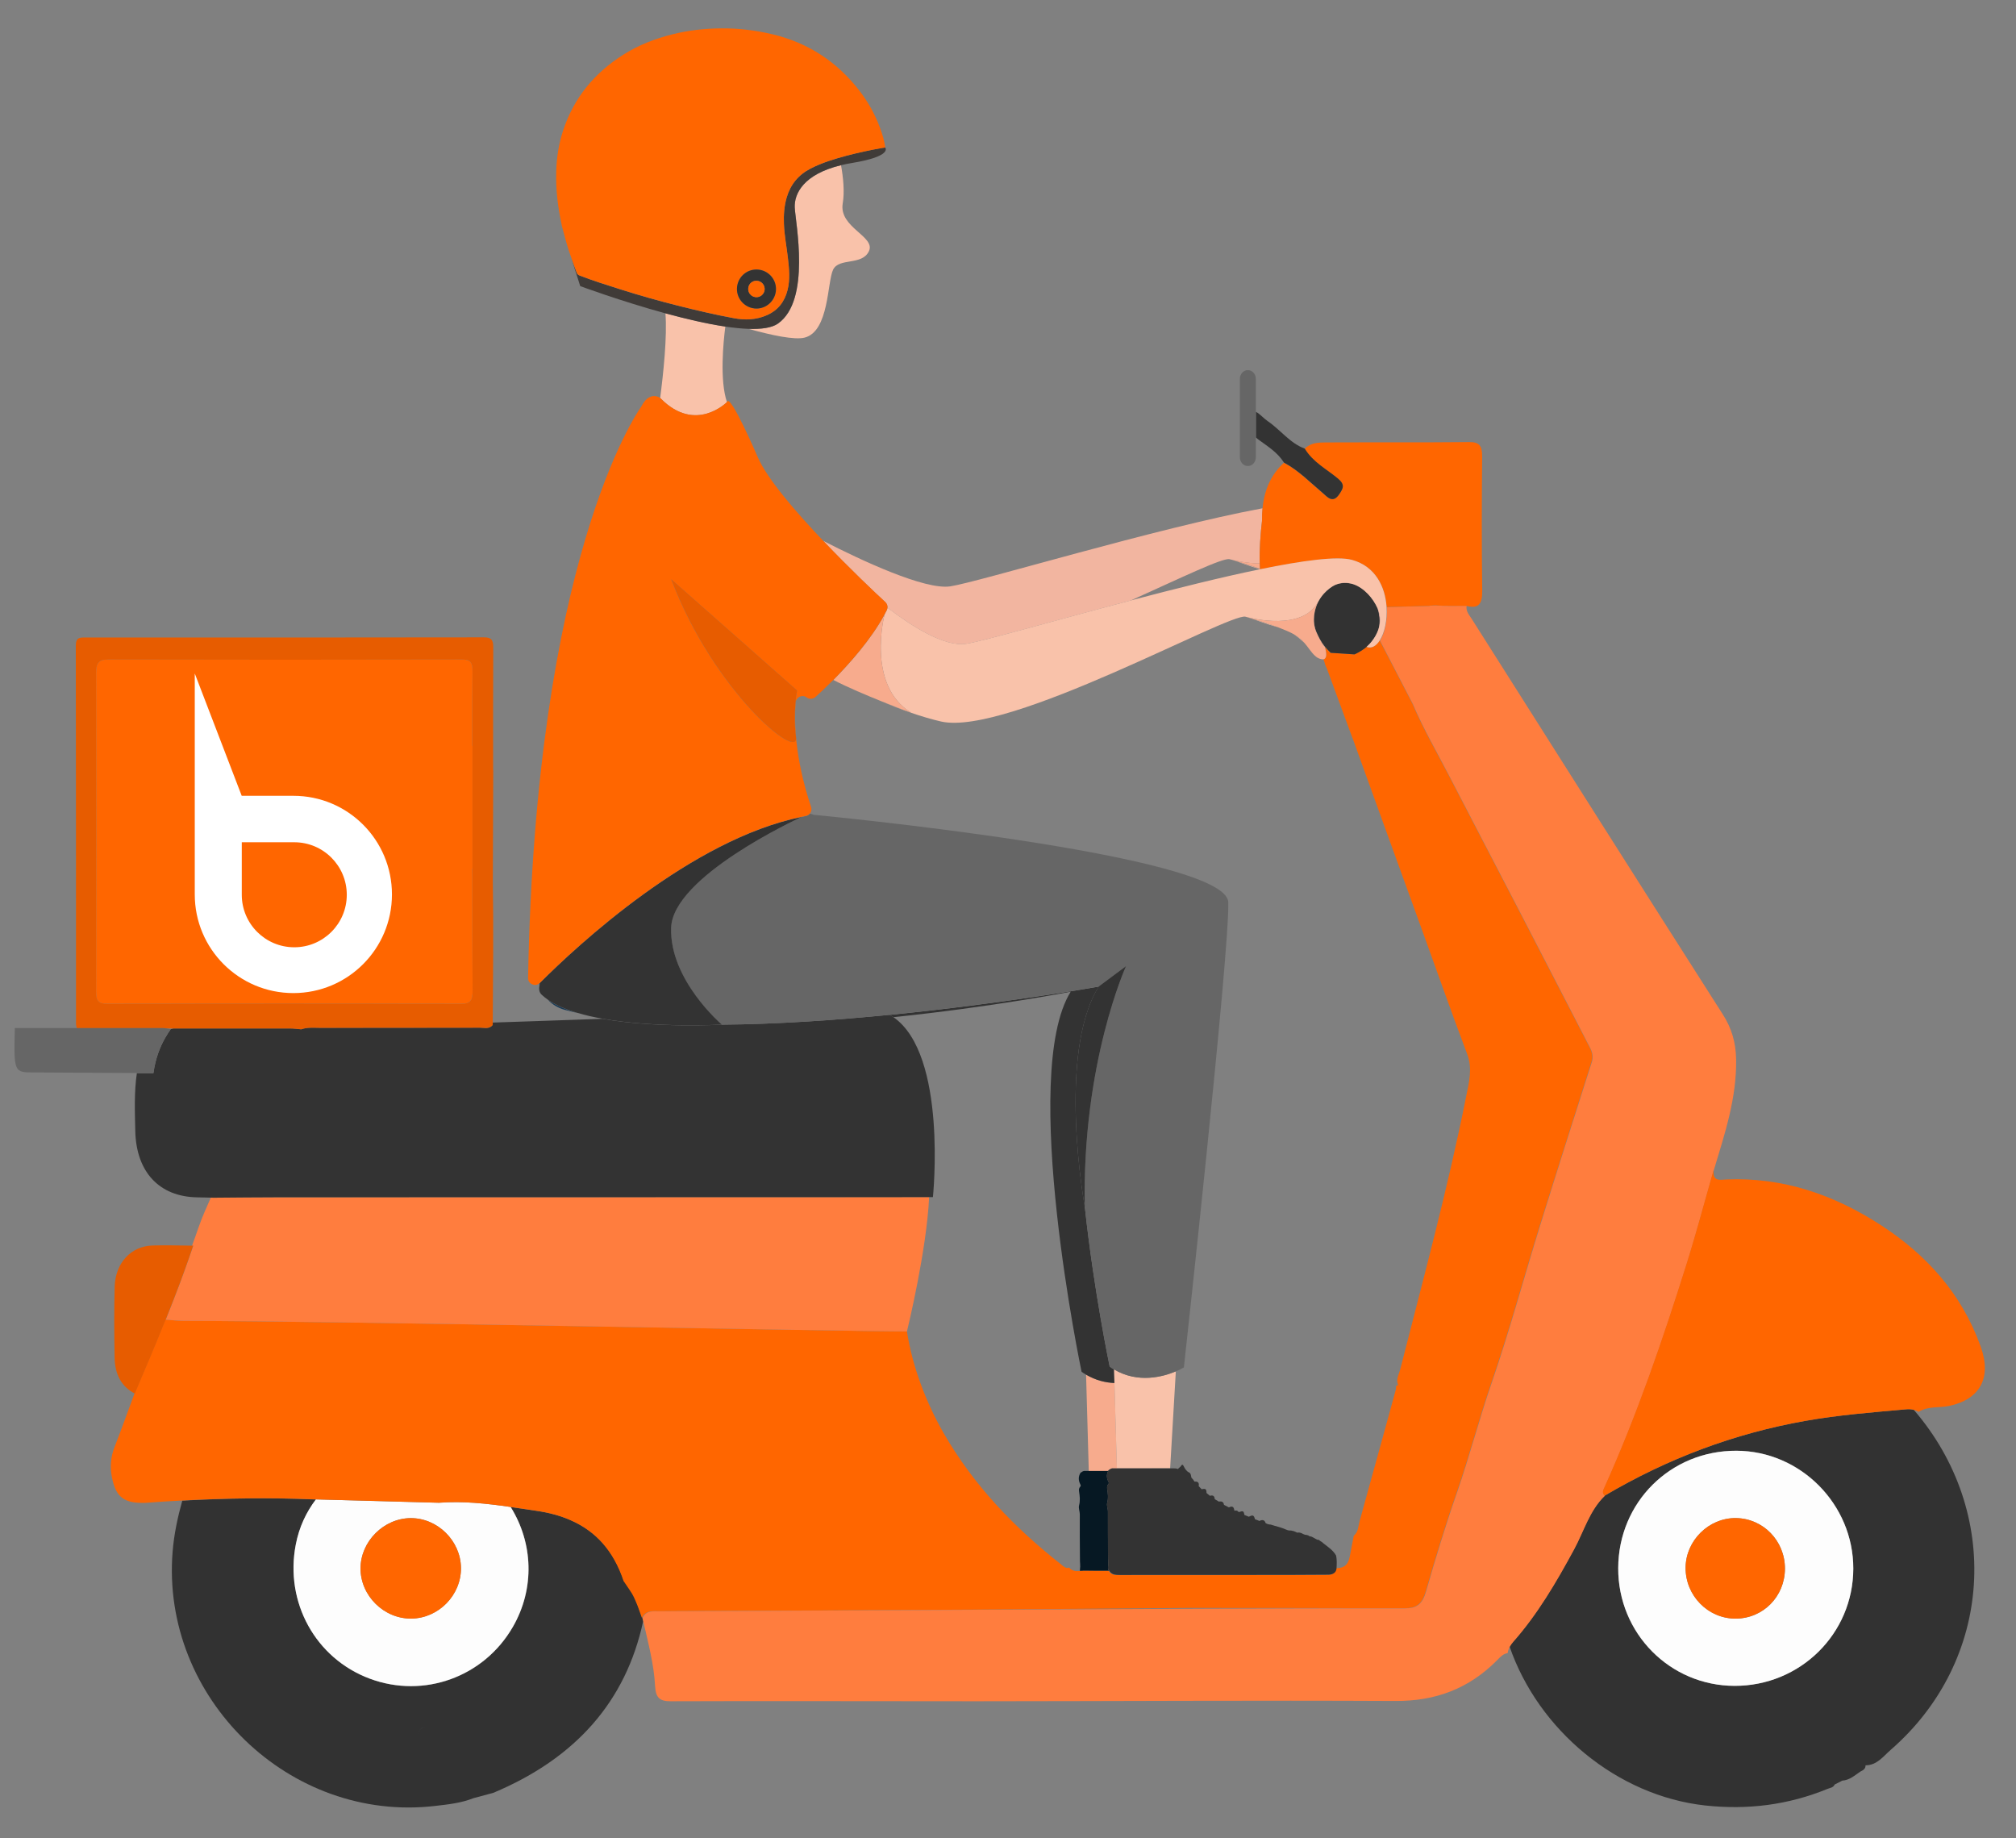
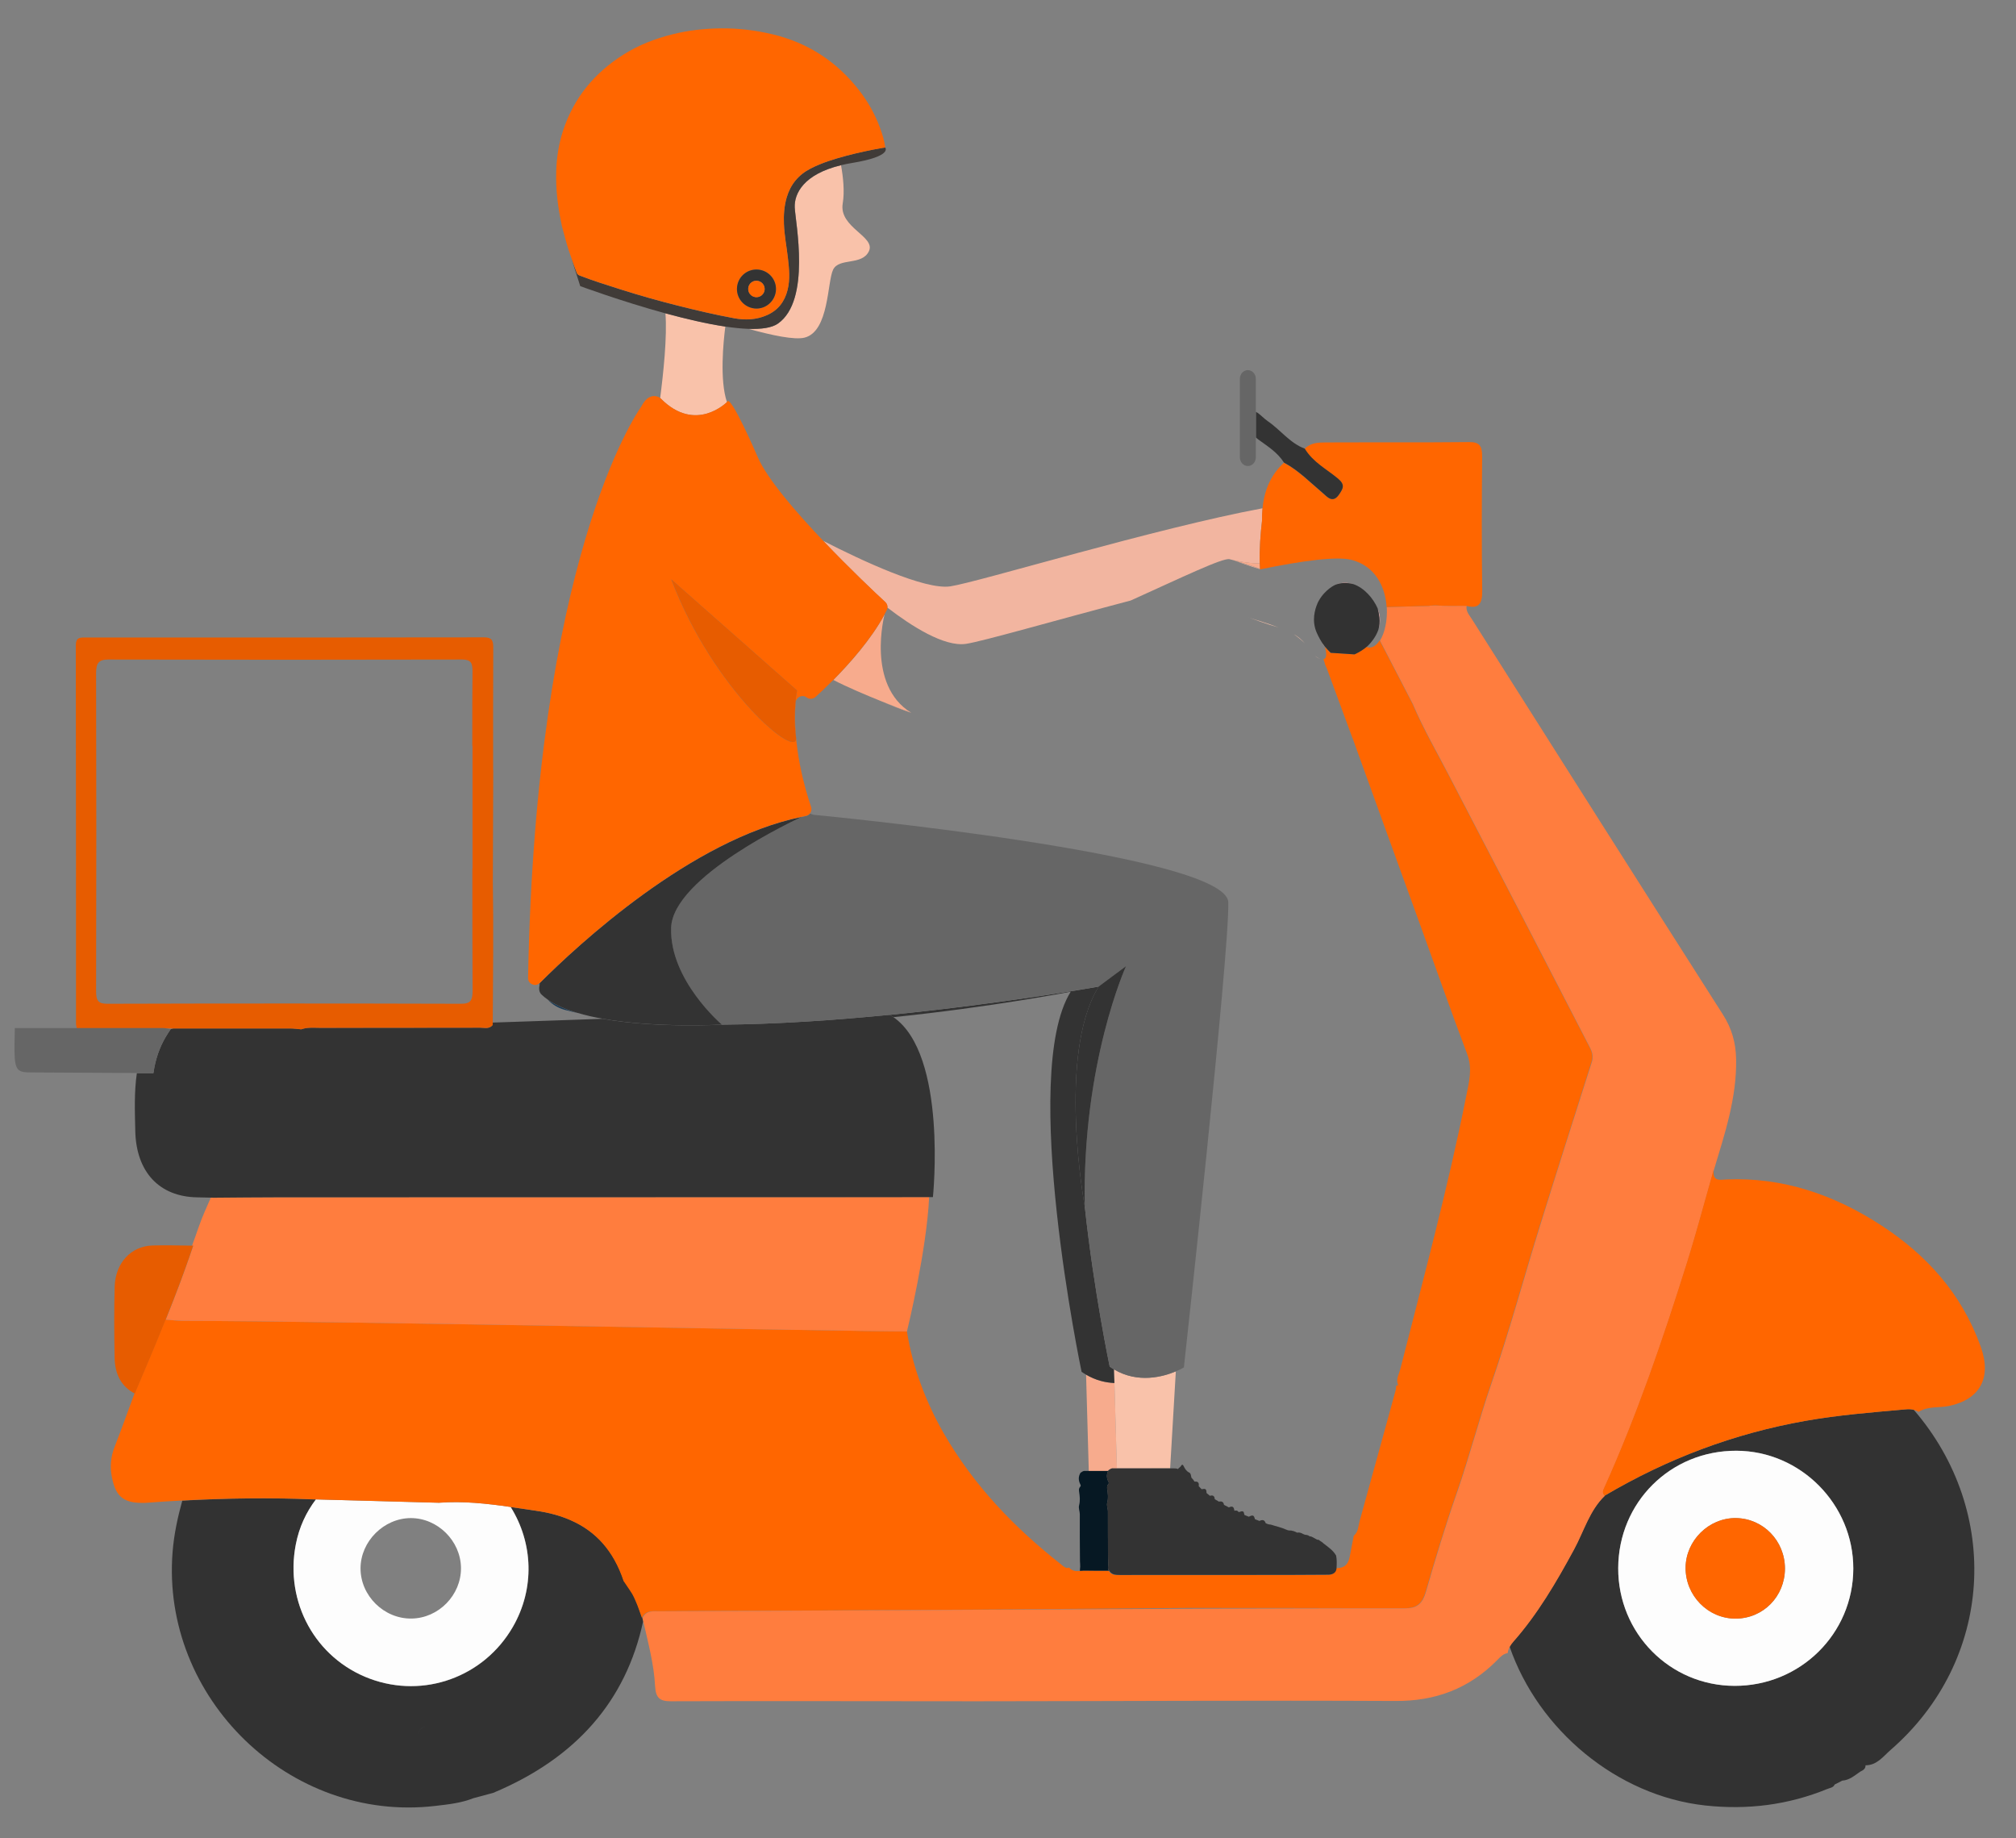
<svg xmlns="http://www.w3.org/2000/svg" version="1.1" id="Layer_1" x="0px" y="0px" viewBox="0 0 283 258" style="enable-background:new 0 0 283 258;" xml:space="preserve">
  <rect x="0" y="0" width="283" height="258" fill="#808080" stroke="none" />
  <style type="text/css">
	.st0{fill:none;}
	.st1{fill:#F2B5A0;}
	.st2{fill:#F7AB8D;}
	.st3{fill:#333333;}
	.st4{fill:#061823;}
	.st5{fill:#F9C2AA;}
	.st6{fill:#323232;}
	.st7{fill:#FDFDFD;}
	.st8{fill:#FF6600;}
	.st9{fill:#F7ADAD;}
	.st10{fill:#FF7D3E;}
	.st11{fill:#E75C00;}
	.st12{fill:#FF9E9C;}
	.st13{fill:#666666;}
	.st14{fill:#890A00;}
	.st15{fill:#403B38;}
	.st16{fill:#193A55;}
	.st17{fill:#11293A;}
	.st18{fill:#FFFFFF;}
</style>
  <g>
    <g>
      <g>
        <g>
          <g>
            <path class="st0" d="M23.95,144.47c-0.22-0.03-0.44-0.09-0.65-0.12c0.35,0,0.71,0,1.06,0       C24.22,144.38,24.09,144.42,23.95,144.47z" />
            <path class="st0" d="M174.9,86.58c-0.04-0.01-0.06-0.02-0.06-0.02c0.05,0.01,0.1,0.03,0.15,0.04       C174.95,86.59,174.92,86.59,174.9,86.58z" />
            <path class="st0" d="M172.61,78.49c0,0,0.03,0.01,0.06,0.02c0.06,0.02,0.16,0.05,0.3,0.09c0.95,0.29,2.41,0.86,3.89,1.3       c0,0.01,0,0.02,0,0.03c-5.5,1.13-11.97,2.75-18.15,4.38C165.88,81.05,171.68,78.25,172.61,78.49z" />
            <path class="st0" d="M187.51,218.37c-0.42-0.75-1.14-1.21-1.8-1.73c0,0,0.01,0,0.01,0c-0.09-0.08-0.18-0.16-0.28-0.23l0,0.02       c-0.11-0.07-0.21-0.15-0.32-0.22c0.04-0.03,0.02-0.08-0.02-0.03c0,0-0.03-0.01-0.04-0.01c-0.06-0.01-0.13-0.02-0.19-0.03       c-0.02,0-0.04-0.02-0.06-0.03c0.01,0.01,0.03,0.02,0.04,0.03c-0.18-0.1-0.36-0.2-0.55-0.3c-0.01-0.01-0.02-0.01-0.02-0.02       c0,0-0.02-0.02-0.02-0.02l0.02,0.02c-0.09-0.04-0.18-0.09-0.28-0.13c0.01,0,0.01,0,0.02,0l-0.01-0.03l-0.02,0.03       c0,0,0.01,0,0.01,0c-0.14,0.01-0.26-0.04-0.37-0.11l0.03-0.01c0,0-0.04-0.02-0.03-0.02c-0.09-0.03-0.18-0.05-0.27-0.08       c0,0,0.01,0,0.01,0c0,0-0.01-0.03-0.01-0.03l-0.02,0.02c0,0,0.01,0,0.01,0c-0.18,0-0.33-0.05-0.49-0.13       c-0.21-0.13-0.45-0.21-0.7-0.21c-0.04,0-0.07,0.01-0.08,0.04c-0.14-0.06-0.27-0.12-0.41-0.18c-0.03-0.03-0.08-0.05-0.12-0.05       c-0.13-0.03-0.26-0.06-0.39-0.09c-0.23,0.03-0.45-0.03-0.66-0.12c-0.7-0.32-1.46-0.46-2.18-0.71c-0.25,0-0.49-0.08-0.71-0.2       c-0.15-0.47-0.46-0.52-0.87-0.31c-0.21-0.08-0.42-0.16-0.63-0.24c-0.15-0.58-0.29-0.64-0.86-0.35       c-0.21-0.08-0.41-0.16-0.62-0.25c-0.1-0.56-0.18-0.6-0.73-0.42c-0.03,0.01-0.06,0.02-0.09,0.03c0-0.01,0-0.02-0.01-0.03       c-0.08-0.19-0.35-0.25-0.57-0.17c-0.01-0.03-0.02-0.07-0.03-0.11c-0.07-0.5-0.34-0.57-0.75-0.36       c-0.23-0.12-0.46-0.24-0.69-0.36c-0.06-0.41-0.31-0.54-0.71-0.45c-0.2-0.12-0.39-0.24-0.59-0.35       c-0.02-0.45-0.24-0.61-0.68-0.47c-0.16-0.13-0.31-0.26-0.47-0.39c0-0.56-0.12-0.64-0.69-0.53c-0.14-0.15-0.27-0.3-0.41-0.44       c0.09-0.47-0.1-0.67-0.59-0.63c-0.06-0.1-0.13-0.19-0.19-0.29l-0.02-0.02c0,0,0.01,0.02,0.01,0.02       c-0.08-0.09-0.16-0.18-0.24-0.28c-0.05-0.26-0.07-0.58-0.3-0.7c-0.41-0.2-0.59-0.54-0.78-0.9c-0.19-0.37-0.3-0.15-0.42,0.04       c-0.13,0.12-0.26,0.24-0.4,0.36c0,0,0,0,0,0c-0.15-0.08-0.34-0.09-0.52-0.09c-0.18,0-0.36,0-0.54,0l0.8-13.62       c0.71-0.3,1.13-0.56,1.13-0.56s6.45-58.5,6.23-65.29c-0.22-6.79-58.17-12.27-58.17-12.27c-0.18-0.06-0.36-0.11-0.55-0.17       c0.19-0.25,0.27-0.58,0.16-0.91c-0.83-2.43-2.66-8.64-2.17-14.67c0.06-0.76,0.94-1.15,1.54-0.7c0.37,0.28,0.88,0.25,1.23-0.05       c0.56-0.5,1.47-1.35,2.53-2.42c1.98,1.03,4.65,2.15,6.86,3.04c1.32,0.56,2.67,1.08,4.01,1.55c0.04,0.02,0.07,0.03,0.07,0.03       c0,0,0,0-0.01,0c1.42,0.49,2.83,0.91,4.18,1.22c9.37,2.14,40.47-15.28,42.73-14.71c0,0,0.03,0.01,0.06,0.02       c0.06,0.02,0.16,0.05,0.3,0.09c1.03,0.32,2.67,0.97,4.28,1.4c0.81,0.31,1.57,0.63,2.13,0.94c0.68,0.48,1.18,0.91,1.56,1.29       c0.56,0.65,0.93,1.3,1.44,1.75c0.19,0.19,0.4,0.33,0.72,0.43c0.2,0.07,0.35,0.08,0.48,0.06l0.16,0.44       c0.05,0.3,0.18,0.6,0.33,0.88l3.59,9.75l0.01,0c3.2,8.88,6.42,17.75,9.64,26.62c2.14,5.9,4.22,11.84,6.44,17.7       c0.78,2.07,0.26,3.97-0.12,5.91c-2.58,12.95-6.02,25.66-9.28,38.42c-0.18,0.7-0.63,1.4-0.26,2.19       c-0.39-0.06-0.31,0.28-0.33,0.54c-0.42,1.54-0.84,3.07-1.26,4.61c-1.28,4.64-2.56,9.28-3.84,13.92       c-0.2,0.71-0.18,1.54-0.82,2.04c-0.19,0.98-0.38,1.96-0.57,2.95c-0.22,1.15-0.8,1.61-1.91,1.61       C187.61,219.53,187.64,218.95,187.51,218.37z" />
            <path class="st0" d="M172.61,78.49c0.05,0.01,0.1,0.03,0.15,0.04c-0.03-0.01-0.06-0.02-0.08-0.02       C172.64,78.49,172.61,78.49,172.61,78.49z" />
            <path class="st0" d="M137.88,225.94l28.91-0.23c9.41,0,18.81,0.01,28.22,0.04C182.94,225.73,159.39,225.83,137.88,225.94z" />
            <path class="st0" d="M151.83,192.53c0.21,0.15,0.42,0.28,0.63,0.4l0.38,13.53c-0.22,0-0.44,0-0.67,0       c-0.06,0-0.13,0.03-0.19,0.05c-0.12,0.08-0.25,0.16-0.38,0.24c0,0,0.04-0.01,0.04-0.01c-0.31,0.51-0.29,1.04-0.04,1.56       c0.07,0.14,0.14,0.24,0.01,0.37c-0.19,0.2-0.19,0.46-0.16,0.7c0.1,0.64,0.18,1.27,0,1.92c-0.11,0.41,0.11,0.83,0.1,1.26       c-0.01,2.06,0.01,4.13,0.02,6.19c-0.02,0.52,0.09,1.04,0,1.57c-0.01,0.07-0.01,0.13,0,0.2c-0.54,0.03-1.08,0.03-1.51-0.49       c-0.49,0.19-0.81-0.19-1.14-0.45c-6.48-5.1-12.22-11.02-16.5-18.46c-2.43-4.23-4.37-9.29-5.13-14.25       c0.11-0.46,2.76-11.36,3.11-18.84c0.18,0,0.36,0,0.53,0v0c0,0,2.08-20.03-5.56-25.27c13.8-1.43,24.89-3.57,24.89-3.57       C143.06,150.79,151.83,192.53,151.83,192.53z" />
            <path class="st0" d="M59.74,242.37c-0.69,0.1-1.04,0.54-1.05,1.32c0,0,0,0,0,0C58.7,242.91,59.06,242.47,59.74,242.37z" />
            <path class="st1" d="M176.84,79.09c-1.9-0.02-3.59-0.43-4.08-0.56c-0.05-0.01-0.1-0.03-0.15-0.04       c-0.93-0.24-6.73,2.57-13.89,5.8c-10.79,2.84-20.72,5.72-23.11,6.08c-3.07,0.46-7.7-2.52-11.03-5.08       c0.02-0.28-0.09-0.56-0.3-0.76c-1.33-1.23-5.01-4.71-8.73-8.62c5.35,2.74,14.27,6.93,17.85,6.39       c3.98-0.6,28.86-8.18,43.84-10.96c-0.05,0.55-0.08,1.12-0.07,1.7C176.94,74.91,176.78,77.11,176.84,79.09z" />
            <path class="st1" d="M176.87,79.85c0,0.01,0,0.02,0,0.04c-1.48-0.43-2.94-1-3.89-1.3C173.69,78.8,175.32,79.28,176.87,79.85z" />
            <path class="st2" d="M172.68,78.5c0.02,0.01,0.05,0.01,0.08,0.02c0.49,0.13,2.18,0.54,4.08,0.56c0.01,0.26,0.02,0.51,0.04,0.76       c-1.55-0.57-3.18-1.05-3.89-1.26C172.84,78.55,172.74,78.52,172.68,78.5z" />
            <path class="st2" d="M172.61,78.49c0,0,0.02,0.01,0.06,0.02C172.64,78.49,172.61,78.49,172.61,78.49z" />
            <path class="st2" d="M156.12,206.11c-0.06,0-0.13,0.03-0.19,0.05c-0.12,0.08-0.25,0.16-0.38,0.24c0,0,0.04-0.01,0.04-0.01       c-0.02,0.03-0.03,0.06-0.05,0.09c-0.9,0-1.8,0-2.7,0l-0.38-13.53c1.35,0.8,2.71,1.12,3.99,1.17l0.34,12       C156.56,206.11,156.34,206.11,156.12,206.11z" />
            <path class="st3" d="M152.29,169.43C152.29,169.43,152.29,169.43,152.29,169.43c1.29,11.91,3.49,22.39,3.49,22.39       c0.21,0.15,0.41,0.28,0.62,0.4l0.05,1.9c-1.27-0.05-2.64-0.38-3.99-1.17c-0.21-0.12-0.42-0.26-0.63-0.4       c0,0-8.76-41.74-1.53-53.35c0,0-11.09,2.15-24.89,3.57c-0.16-0.11-0.33-0.22-0.51-0.32c16.06-1.59,29.34-3.97,29.34-3.97       C148.32,147.99,152.29,169.43,152.29,169.43z" />
            <path class="st4" d="M151.6,218.74c-0.01-2.06-0.04-4.13-0.02-6.19c0-0.43-0.21-0.84-0.1-1.26c0.17-0.65,0.1-1.28,0-1.92       c-0.04-0.24-0.04-0.5,0.16-0.7c0.13-0.13,0.05-0.24-0.01-0.37c-0.25-0.52-0.27-1.04,0.04-1.56c0,0-0.04,0.01-0.04,0.01       c0.13-0.08,0.25-0.16,0.38-0.24c0.06-0.01,0.13-0.05,0.19-0.05c0.22,0,0.44,0,0.67,0c0.9,0,1.8,0,2.7,0       c-0.26,0.48-0.23,0.98,0.01,1.47c0.07,0.14,0.14,0.24,0.01,0.37c-0.19,0.2-0.19,0.46-0.16,0.7c0.1,0.64,0.18,1.27,0,1.92       c-0.11,0.41,0.11,0.83,0.1,1.26c-0.01,2.06,0.01,4.13,0.02,6.19c-0.02,0.52,0.09,1.04,0,1.57c-0.03,0.19,0.01,0.38,0.11,0.54       c-1.19,0-2.38-0.01-3.57-0.01c-0.16,0-0.32,0.01-0.49,0.02c-0.01-0.07-0.01-0.13,0-0.2       C151.69,219.78,151.58,219.26,151.6,218.74z" />
            <path class="st5" d="M156.78,206.11l-0.34-12l-0.05-1.9c3.39,2.01,6.92,1.01,8.67,0.27l-0.8,13.62       C161.77,206.11,159.28,206.11,156.78,206.11z" />
            <path class="st6" d="M212.4,230.42c-0.19,0.22-0.36,0.45-0.49,0.69c4.03,11.7,15.08,20.96,27.48,22.31       c5.95,0.64,11.63-0.07,17.15-2.33c0.36-0.15,0.82-0.17,1-0.61c0.36-0.18,0.72-0.37,1.08-0.55c1.02-0.07,1.74-0.73,2.53-1.27       c0.38-0.18,0.74-0.38,0.73-0.88c1.6,0,2.48-1.25,3.5-2.14c14.5-12.59,15.62-33.44,3.27-47.76c-0.37-0.09-0.75-0.1-1.15-0.06       c-4.71,0.42-9.43,0.79-14.1,1.62c-9.92,1.76-19.29,5.27-28.13,10.49c-2.14,2.04-2.95,5.02-4.34,7.57       C218.43,222.09,215.81,226.57,212.4,230.42z M227.16,220.1c0.03-9.24,7.36-16.51,16.6-16.48c9,0.03,16.42,7.52,16.4,16.55       c-0.02,9.14-7.45,16.47-16.67,16.45C234.4,236.61,227.12,229.24,227.16,220.1z" />
            <path class="st6" d="M25.59,210.63c-0.65,2.34-1.16,4.71-1.36,7.18c-1.65,20.53,16.44,38.07,36.87,35.67       c1.82-0.21,3.64-0.4,5.37-1.09c0.92-0.25,1.84-0.5,2.76-0.74c11.64-4.87,18.64-12.9,21.05-24.07       c-0.04-0.16-0.07-0.32-0.11-0.48c-0.29-0.78-0.53-1.58-0.87-2.33c-0.46-1.02-0.38-2.44-1.7-2.83c-1.44-4.33-3.97-6.98-7.3-8.48       c-1.51-0.69-3.19-1.14-5.01-1.4c-1.13-0.17-2.27-0.34-3.4-0.5c-0.06-0.01-0.13-0.02-0.19-0.03c3.16,5.05,3.41,11.45,0.3,16.83       c-4.07,7.04-12.49,10.09-20.07,7.27c-7.63-2.84-11.97-10.73-10.4-18.83c0.48-2.45,1.46-4.53,2.82-6.33       c-0.13,0-0.27-0.01-0.4-0.01C37.81,210.2,31.7,210.3,25.59,210.63z M58.69,243.69c0.01-0.79,0.37-1.23,1.05-1.32       C59.06,242.47,58.7,242.91,58.69,243.69C58.69,243.69,58.69,243.69,58.69,243.69z" />
            <path class="st7" d="M71.68,211.52c-3.33-0.48-6.67-0.85-10.05-0.59c-5.76-0.16-11.53-0.31-17.29-0.47       c-1.36,1.8-2.35,3.88-2.82,6.33c-1.57,8.09,2.76,15.99,10.4,18.83c7.58,2.82,16.01-0.23,20.07-7.27       C75.09,222.97,74.84,216.58,71.68,211.52z M64.71,220.07c0.04,3.8-3.12,7.05-6.92,7.11c-3.88,0.07-7.2-3.21-7.18-7.07       c0.02-3.77,3.27-7.01,7.04-7.03C61.43,213.07,64.67,216.27,64.71,220.07z" />
            <path class="st7" d="M227.16,220.1c-0.03,9.14,7.25,16.51,16.33,16.53c9.22,0.02,16.65-7.31,16.67-16.45       c0.02-9.03-7.4-16.52-16.4-16.55C234.51,203.59,227.19,210.86,227.16,220.1z M236.62,220.02c0.03-3.8,3.28-6.99,7.07-6.94       c3.83,0.05,6.88,3.19,6.88,7.09c-0.01,3.91-3.05,7-6.91,7.02C239.77,227.2,236.58,223.95,236.62,220.02z" />
-             <path class="st8" d="M57.79,227.19c-3.88,0.07-7.2-3.21-7.18-7.07c0.02-3.77,3.27-7.01,7.04-7.03       c3.78-0.02,7.02,3.18,7.06,6.99C64.75,223.88,61.59,227.12,57.79,227.19z" />
            <path class="st8" d="M243.68,213.08c3.83,0.05,6.88,3.19,6.88,7.09c-0.01,3.91-3.05,7-6.91,7.02       c-3.88,0.02-7.07-3.23-7.03-7.17C236.65,216.22,239.9,213.03,243.68,213.08z" />
            <path class="st8" d="M23.66,185.26c0.75,0.07,1.5,0.14,2.25,0.14c20.35,0.01,92.75,1.47,101.4,1.48c0,0,0-0.01,0-0.02       c0.77,4.96,2.7,10.02,5.13,14.25c4.28,7.45,10.02,13.36,16.5,18.46c0.32,0.26,0.65,0.64,1.14,0.45       c0.43,0.52,0.97,0.52,1.51,0.49c0.16-0.01,0.33-0.02,0.49-0.02c1.19,0,2.38,0,3.57,0.01c0.14,0.25,0.39,0.45,0.69,0.52       c0.24,0.06,0.5,0.07,0.75,0.07c7.88,0,15.75,0,23.63-0.01c1.9,0,3.8-0.01,5.7-0.03c0.67,0,1.1-0.32,1.14-0.89       c0-0.02,0-0.03,0-0.05c1.11,0,1.69-0.46,1.91-1.61c0.19-0.98,0.38-1.96,0.57-2.95c0.65-0.5,0.62-1.33,0.82-2.04       c1.29-4.64,2.56-9.28,3.84-13.92c0.42-1.54,0.84-3.07,1.26-4.61c0.02-0.26-0.06-0.6,0.33-0.54c-0.38-0.79,0.08-1.49,0.26-2.19       c3.25-12.76,6.7-25.46,9.28-38.42c0.39-1.94,0.91-3.84,0.12-5.91c-2.22-5.87-4.3-11.8-6.44-17.7       c-3.22-8.87-6.44-17.74-9.64-26.62l-0.01,0l-3.59-9.75c-0.14-0.29-0.28-0.59-0.33-0.88l-0.16-0.44c0.74-0.14,0.2-1.73,0.2-1.73       c-0.02-0.03-0.04-0.06-0.07-0.09c0.25,0.31,0.54,0.62,0.85,0.92c1.12,0.07,2.24,0.15,3.35,0.22c0.69-0.31,1.3-0.7,1.8-1.14       c-0.06,0.06-0.1,0.09-0.1,0.09c0.7,0.28,1.36-0.12,1.86-0.91l4.6,8.88c1.48,3.48,3.37,6.75,5.11,10.09       c3.33,6.43,6.69,12.85,10.02,19.29c3.27,6.31,6.52,12.62,9.78,18.93c0.33,0.63,0.45,1.28,0.22,2       c-2.42,7.63-4.86,15.25-7.24,22.89c-2.29,7.37-4.3,14.85-6.81,22.12c-1.77,5.12-3.12,10.38-4.9,15.49       c-1.58,4.54-2.98,9.15-4.31,13.78c-0.51,1.78-1.29,2.37-3.01,2.37c-0.67,0-1.4,0-2.17,0c-9.41-0.03-18.81-0.04-28.22-0.04       l-28.91,0.23c-22.38,0.11-42.55,0.23-45.28,0.23c-0.91,0-1.87-0.17-2.44,0.93c-0.29-0.78-0.53-1.58-0.87-2.33       c-0.46-1.02-0.29-0.77-1.7-2.83c-1.44-4.33-3.97-6.98-7.3-8.48c-1.51-0.69-3.19-1.14-5.01-1.4c-1.13-0.17-2.27-0.34-3.4-0.5       c-0.06-0.01-0.13-0.02-0.19-0.03c-3.33-0.48-6.67-0.85-10.05-0.59c-5.76-0.16-11.53-0.31-17.29-0.47       c-0.13,0-0.27-0.01-0.4-0.01c-6.12-0.25-12.24-0.16-18.35,0.17c-1.71,0.09-3.42,0.2-5.13,0.33c-2.99,0.09-4.15-0.76-4.71-3.6       c-0.29-1.46-0.16-2.89,0.39-4.29c0.97-2.47,1.86-4.97,2.78-7.46c1.47-3.45,2.93-6.9,4.33-10.38L23.66,185.26z" />
            <path class="st9" d="M193.47,88.41c0.16-0.54,0.21-1.12,0.15-1.72c-0.05-0.46-0.13-0.88-0.25-1.29c0,0.01,0.01,0.02,0.01,0.03       C193.86,86.54,193.77,87.56,193.47,88.41z" />
            <path class="st10" d="M92.6,226.17c2.73,0,22.9-0.12,45.28-0.23c21.51-0.11,45.06-0.21,57.13-0.19c0.77,0,1.49,0,2.17,0       c1.72,0.01,2.5-0.59,3.01-2.37c1.33-4.63,2.73-9.25,4.31-13.78c1.78-5.11,3.13-10.37,4.9-15.49       c2.51-7.27,4.52-14.75,6.81-22.12c2.37-7.65,4.81-15.27,7.24-22.89c0.23-0.72,0.11-1.37-0.22-2       c-3.26-6.31-6.51-12.63-9.78-18.93c-3.33-6.43-6.69-12.86-10.02-19.29c-1.73-3.35-3.63-6.61-5.11-10.09l-4.6-8.88       c0.67-1.06,1.07-2.85,0.95-4.7l5.98-0.16c0.03-0.01,0.07-0.02,0.1-0.03c0.49-0.03,0.77-0.05,0.77-0.05       c1.44,0.13,2.9,0.05,4.36,0.06c-0.13,0.79,0.38,1.3,0.73,1.86c11.73,18.51,23.45,37.03,35.24,55.5       c1.24,1.94,1.82,3.95,1.86,6.27c0.1,5.47-1.6,10.49-3.12,15.56v0c-0.12,0.43-0.24,0.86-0.37,1.29       c-0.36,1.28-0.72,2.56-1.08,3.84c-0.45,1.59-0.9,3.18-1.36,4.77c-0.32,1.1-0.65,2.19-0.99,3.28       c-3.35,10.66-6.96,21.21-11.52,31.34c-0.21,0.46-0.4,0.81,0.02,1.21c-2.14,2.04-2.95,5.02-4.34,7.57       c-2.49,4.6-5.11,9.07-8.52,12.93c-0.19,0.22-0.36,0.45-0.49,0.69c-0.15,0.27-0.25,0.56-0.3,0.89c-0.6,0.09-1.01,0.51-1.42,0.94       c-4.04,4.11-8.79,5.81-14.33,5.78c-19.61-0.1-39.21,0.03-58.82,0.04c-14.3,0.01-28.6-0.06-42.89,0       c-1.54,0.01-2.13-0.45-2.22-2.13c-0.16-3.1-0.98-6.07-1.65-9.07c-0.04-0.16-0.07-0.32-0.11-0.48       C90.72,226,91.68,226.17,92.6,226.17z" />
            <path class="st10" d="M39.15,168.04c30.43-0.01,60.85-0.01,91.28-0.02c-0.35,7.48-3,18.38-3.11,18.84c0,0.01,0,0.02,0,0.02       c-8.65,0-81.05-1.47-101.4-1.48c-0.75,0-1.5-0.08-2.25-0.14c-0.04,0-0.09-0.01-0.13-0.01c-0.09-0.01-0.18-0.02-0.27-0.02       c0.67-1.67,1.33-3.34,1.96-5.03c0.24-0.64,0.47-1.27,0.7-1.91c0.41-1.14,0.81-2.28,1.2-3.43c-0.06,0-0.12,0-0.18,0       c0.33-0.9,0.66-1.81,0.97-2.72c0.48-1.38,1.09-2.7,1.67-4.03c0.15,0,0.29,0.01,0.44,0.01       C33.06,168.08,36.11,168.04,39.15,168.04z" />
            <path class="st3" d="M21.53,150.63c0.3-2.09,0.91-3.63,1.64-4.93c0.25-0.43,0.51-0.84,0.78-1.23c0.14-0.05,0.27-0.09,0.41-0.12       c5.46,0,10.91,0,16.37,0c0.52,0,1.03,0.08,1.55,0.12c0.86-0.31,1.75-0.21,2.63-0.21c7.5-0.01,14.99,0,22.49-0.02       c0.6,0,1.27,0.24,1.76-0.37c0-0.11,0-0.23,0-0.34c3.45-0.12,9.07-0.3,15.43-0.53c7.59,1.35,16.73,0.82,16.73,0.82l0,0       c7.74-0.06,15.97-0.63,23.57-1.38c0.17,0.1,0.34,0.2,0.51,0.32c7.64,5.24,5.56,25.26,5.56,25.27v0c-0.18,0-0.36,0-0.53,0       c-30.43,0-60.85,0.01-91.28,0.02c-3.04,0-6.09,0.04-9.13,0.06c-0.15,0-0.29-0.01-0.44-0.01c-0.63-0.01-1.26-0.03-1.89-0.04       c-5.32-0.08-8.58-3.55-8.7-9.33c-0.06-2.7-0.17-5.41,0.22-8.09c0,0,0,0,0,0c0,0,0-0.01,0-0.01       C19.99,150.62,20.76,150.63,21.53,150.63L21.53,150.63z" />
            <path class="st8" d="M267.49,197.82c-4.71,0.42-9.43,0.79-14.1,1.62c-9.92,1.76-19.29,5.27-28.13,10.49       c-0.42-0.4-0.23-0.75-0.02-1.21c4.56-10.13,8.17-20.68,11.52-31.34c0.34-1.09,0.67-2.18,0.99-3.28       c0.47-1.58,0.92-3.18,1.36-4.77c0.36-1.28,0.72-2.56,1.08-3.84c0.12-0.43,0.24-0.86,0.37-1.29v0c-0.19,1.7,0.92,1.39,1.78,1.35       c7.88-0.34,15.09,2.1,21.8,6.48c6.23,4.07,11.22,9.47,13.91,16.99c1.59,4.44-0.17,7.4-4.41,8.31c-1.44,0.31-2.97,0-4.32,0.84       c-0.22-0.14-0.45-0.23-0.68-0.29C268.27,197.79,267.88,197.78,267.49,197.82z" />
            <path class="st11" d="M69.17,143.86c0-0.11,0-0.23,0-0.34c0.04-6.58,0.12-13.17,0.01-19.75l0.06-15.72l-0.02,0       c0-5.71-0.01-11.42,0.02-17.13c0.01-1.1-0.26-1.46-1.3-1.46c-18.68,0.03-37.37,0.03-56.05,0.02c-0.77,0-1.25,0.05-1.25,1.15       c0.03,17.69,0.03,35.37,0.03,53.06c0,0.21,0.07,0.42,0.11,0.63c4.04,0,8.07,0,12.11,0c0.14,0,0.28,0.02,0.42,0.04       c0.35,0,0.71,0,1.06,0c5.46,0,10.91,0,16.37,0c0.52,0,1.03,0.08,1.55,0.12c0.86-0.31,1.75-0.21,2.63-0.21       c7.5-0.01,14.99,0,22.49-0.02C68,144.24,68.67,144.48,69.17,143.86z M66.34,121.92l-0.03-0.03c0,0.39,0,0.78,0,1.18l0,0.16l0,0       c0,5.26,0,10.52,0.03,15.78c0.01,1.34-0.23,1.89-1.61,1.88c-16.56-0.05-33.11-0.05-49.67,0c-1.26,0-1.57-0.42-1.57-1.75       c0.04-14.89,0.04-29.79,0-44.68c0-1.4,0.39-1.89,1.7-1.89c16.56,0.04,33.11,0.04,49.67,0c1.21,0,1.48,0.44,1.47,1.68       c-0.03,2.85-0.03,5.71-0.03,8.56c0,0,0,0,0,0c0,0.62,0,1.24,0,1.86l0.03,0.01V121.92z" />
            <path class="st12" d="M189.97,82c-0.92-0.24-1.76-0.2-2.52,0.09C188.32,81.72,189.18,81.74,189.97,82z" />
            <path class="st8" d="M201.5,84.96c0,0-0.28,0.02-0.77,0.05c-0.03,0.01-0.07,0.02-0.1,0.03l-5.98,0.16       c-0.18-2.77-1.53-5.7-4.86-6.6c-2.06-0.56-6.91,0.09-12.91,1.32c0-0.01,0-0.02,0-0.03c0-0.01,0-0.02,0-0.04       c-0.02-0.25-0.03-0.5-0.04-0.76c-0.06-1.98,0.11-4.18,0.32-6.05c-0.01-0.58,0.02-1.15,0.07-1.7c0.09-0.94,0.27-1.84,0.57-2.68       v0h0c0.48-1.38,1.26-2.63,2.43-3.71c2.04,1.08,3.67,2.77,5.44,4.26c0.65,0.54,1.4,1.53,2.3,0.21c0.57-0.83,0.89-1.36-0.15-2.22       c-1.6-1.34-3.51-2.29-4.68-4.2c0.85-0.88,1.94-0.89,2.99-0.9c6.71-0.03,13.43,0.02,20.14-0.05c1.42-0.01,1.8,0.56,1.79,2.03       c-0.06,6.28-0.08,12.55,0.01,18.83c0.03,1.92-0.56,2.57-2.22,2.13C204.4,85.01,202.94,85.09,201.5,84.96z" />
            <path class="st13" d="M2.08,144.3c2.9,0,5.8,0,8.7,0c4.04,0,8.07,0,12.11,0c0.14,0,0.28,0.02,0.42,0.04       c0.22,0.04,0.44,0.09,0.65,0.12c-0.27,0.39-0.53,0.8-0.78,1.23c-0.74,1.3-1.34,2.84-1.64,4.93h0c-0.77,0-1.54-0.01-2.32-0.01       c-4.8-0.03-9.59-0.06-14.39-0.08C1.94,150.53,1.94,150.54,2.08,144.3z" />
            <path class="st11" d="M25.91,178.28c-0.23,0.64-0.46,1.28-0.7,1.91c-0.63,1.69-1.29,3.36-1.96,5.03       c-1.4,3.48-2.86,6.94-4.33,10.38c-1.94-1-2.79-2.78-2.83-5.03c-0.06-3.33-0.09-6.67,0.01-9.99c0.1-3.32,2.29-5.66,5.28-5.76       c1.85-0.06,3.7,0,5.55,0.02c0.06,0,0.12,0,0.18,0C26.73,176,26.32,177.14,25.91,178.28z" />
            <path class="st3" d="M187.83,67.18c1.03,0.86,0.71,1.39,0.15,2.22c-0.9,1.32-1.66,0.34-2.3-0.21c-1.77-1.49-3.4-3.18-5.44-4.26       c-0.91-1.44-2.29-2.28-3.56-3.21c-0.14-0.1-0.26-0.21-0.38-0.32v-3.6c0.63,0.35,1.08,0.92,1.64,1.3       c1.79,1.21,3.15,3.12,5.22,3.87C184.32,64.89,186.23,65.84,187.83,67.18z" />
-             <path class="st8" d="M66.31,123.07l0,0.16l0,0c0,5.26,0,10.52,0.03,15.78c0.01,1.34-0.23,1.89-1.61,1.88       c-16.56-0.05-33.11-0.05-49.67,0c-1.26,0-1.57-0.42-1.57-1.75c0.04-14.89,0.04-29.79,0-44.68c0-1.4,0.39-1.89,1.7-1.89       c16.56,0.04,33.11,0.04,49.67,0c1.21,0,1.48,0.44,1.47,1.68c-0.03,2.85-0.03,5.71-0.03,8.56c0,0,0,0,0,0c0,0.62,0,1.24,0,1.86       l0.03,0.01v17.25l-0.03-0.03C66.31,122.28,66.31,122.68,66.31,123.07z" />
            <path class="st14" d="M185.05,84.45c-0.03,0.06-0.07,0.13-0.1,0.19c0.04-0.08,0.08-0.16,0.13-0.24       C185.07,84.42,185.06,84.43,185.05,84.45z" />
            <path class="st6" d="M184.75,88.59c-0.01-0.02-0.01-0.03-0.02-0.05c-0.04-0.11-0.08-0.23-0.11-0.34c0-0.02-0.01-0.03-0.01-0.05       c-0.45-1.64,0.18-3.16,0.45-3.71c0.02-0.03,0.03-0.06,0.05-0.09c0.93-1.67,2.35-2.27,2.35-2.27c0.76-0.29,1.59-0.33,2.52-0.09       c1.53,0.52,2.79,1.99,3.41,3.4c0.11,0.4,0.2,0.83,0.25,1.29c0.06,0.6,0.01,1.18-0.15,1.72c-0.42,1.19-1.26,2.05-1.54,2.31       c-0.5,0.44-1.11,0.82-1.8,1.14c-1.12-0.07-2.24-0.15-3.35-0.22c-0.31-0.3-0.59-0.61-0.85-0.92c-0.12-0.16-0.24-0.31-0.34-0.47       C185.16,89.57,184.8,88.73,184.75,88.59z" />
            <path class="st13" d="M176.29,64.18c0,0.68-0.5,1.23-1.12,1.23l0,0c-0.62,0-1.12-0.55-1.12-1.23V53.18       c0-0.68,0.5-1.23,1.12-1.23l0,0c0.62,0,1.12,0.55,1.12,1.23v4.63v3.6V64.18z" />
            <path class="st5" d="M92.76,55.95c-0.03-0.03-0.06-0.05-0.09-0.08c0.43-3.28,1.01-8.63,0.74-11.9       c2.83,0.77,5.79,1.47,8.41,1.86c-0.27,2.12-0.82,7.53,0.23,10.61c0,0,0,0,0,0C102.05,56.44,97.66,60.9,92.76,55.95z" />
            <path class="st5" d="M109.21,45.42c4.67-3.27,2.45-14.18,2.36-16.3c-0.09-1.95,1.25-4.66,6.49-5.93       c0.3,1.65,0.52,3.7,0.24,5.36c-0.57,3.39,4.65,4.63,3.68,6.7c-0.97,2.07-4.19,0.88-5.03,2.6c-0.84,1.72-0.55,8.67-4.01,9.54       c-1.4,0.35-4.59-0.32-7.89-1.24C106.88,46.22,108.36,46.02,109.21,45.42z" />
            <path class="st15" d="M81.45,40.16l-1.23-3.88l0,0c0.23,0.66,0.47,1.32,0.72,1.97c0.08,0.22,0.21,0.35,0.43,0.43       c1.89,0.73,3.83,1.34,5.76,1.95c2.64,0.84,5.31,1.59,8,2.27c2.62,0.66,5.25,1.28,7.91,1.77c1.57,0.29,3.13,0.23,4.62-0.43       c1.56-0.69,2.48-1.9,2.89-3.53c0.37-1.48,0.22-2.98,0.05-4.47c-0.18-1.6-0.5-3.18-0.56-4.8c-0.05-1.26,0.03-2.51,0.39-3.73       c0.54-1.83,1.66-3.18,3.36-4.05c1.59-0.82,3.29-1.33,5-1.79c1.67-0.45,3.37-0.82,5.08-1.11c0.13-0.02,0.26-0.04,0.39-0.05       c0,0,1.12,1.22-4.68,2.17c-0.54,0.09-1.05,0.19-1.53,0.31c-5.24,1.26-6.57,3.98-6.49,5.93c0.1,2.12,2.31,13.03-2.36,16.3       c-0.86,0.6-2.33,0.8-4.16,0.74c-0.99-0.04-2.07-0.15-3.23-0.32c-2.62-0.39-5.58-1.09-8.41-1.86       C87.12,42.26,81.45,40.16,81.45,40.16z" />
            <path class="st8" d="M123.88,20.76c0.13-0.02,0.26-0.04,0.39-0.05c-0.12-0.98-0.42-1.91-0.76-2.83       c-0.7-1.88-1.67-3.61-2.9-5.19c-3.14-4.05-7.19-6.69-12.18-7.88c-2.36-0.56-4.75-0.85-7.18-0.83       c-2.32,0.02-4.61,0.27-6.87,0.84c-2.42,0.61-4.72,1.49-6.84,2.83c-4.07,2.56-6.98,6.06-8.49,10.66       c-0.62,1.88-0.92,3.82-0.97,5.8c-0.07,2.47,0.22,4.9,0.74,7.31c0.02,0.08,0.02,0.16,0.04,0.24c0.31,1.13,0.59,2.27,0.95,3.39       c0.13,0.41,0.28,0.82,0.42,1.22c0.23,0.66,0.47,1.32,0.72,1.97c0.08,0.22,0.21,0.35,0.43,0.43c1.89,0.73,3.83,1.34,5.76,1.95       c2.64,0.84,5.31,1.59,8,2.27c2.62,0.66,5.25,1.28,7.91,1.77c1.57,0.29,3.13,0.23,4.62-0.43c1.56-0.69,2.48-1.9,2.89-3.53       c0.37-1.48,0.22-2.98,0.05-4.47c-0.18-1.6-0.5-3.18-0.56-4.8c-0.05-1.26,0.03-2.51,0.39-3.73c0.54-1.83,1.66-3.18,3.36-4.05       c1.59-0.82,3.29-1.33,5-1.79C120.47,21.43,122.17,21.06,123.88,20.76z M108.91,40.9c-0.19,1.51-1.55,2.57-3.04,2.39       c-1.51-0.19-2.58-1.55-2.4-3.05c0.18-1.51,1.54-2.57,3.05-2.39C108.02,38.02,109.1,39.4,108.91,40.9z" />
            <path class="st3" d="M108.91,40.9c0.19-1.5-0.89-2.87-2.39-3.05c-1.51-0.18-2.87,0.88-3.05,2.39c-0.18,1.5,0.89,2.86,2.4,3.05       C107.36,43.47,108.71,42.4,108.91,40.9z M107.34,40.68c-0.07,0.64-0.65,1.1-1.29,1.02c-0.63-0.08-1.08-0.64-1.01-1.27       c0.07-0.65,0.64-1.1,1.28-1.02C106.95,39.49,107.4,40.05,107.34,40.68z" />
            <path class="st8" d="M106.05,41.71c-0.63-0.08-1.08-0.64-1.01-1.27c0.07-0.65,0.64-1.1,1.28-1.02       c0.63,0.08,1.08,0.64,1.01,1.27C107.26,41.32,106.69,41.78,106.05,41.71z" />
            <path class="st16" d="M79.24,141.73c-0.93-0.26-1.72-0.75-2.33-1.4c1.1,0.77,2.53,1.37,4.15,1.85       C80.44,142.04,79.83,141.89,79.24,141.73z" />
            <path class="st16" d="M75.85,137.92c-0.04,0.13-0.08,0.25-0.1,0.37c-0.02-0.07-0.04-0.14-0.06-0.22       c0.04-0.03,0.07-0.06,0.1-0.09C75.8,137.96,75.83,137.94,75.85,137.92z" />
            <path class="st13" d="M94.2,130.25c0.21-7.18,17.55-15.22,18.32-15.57c0.2-0.04,0.4-0.09,0.6-0.13       c0.24-0.04,0.44-0.18,0.58-0.35c0.18,0.06,0.36,0.11,0.55,0.17c0,0,57.95,5.48,58.17,12.27c0.22,6.79-6.23,65.29-6.23,65.29       s-0.42,0.26-1.13,0.56c-1.75,0.74-5.28,1.74-8.67-0.27c-0.21-0.12-0.41-0.25-0.62-0.4c0,0-2.2-10.47-3.49-22.39       c-0.42-20.19,5.79-33.81,5.79-33.81l-3.83,2.85c0,0-13.28,2.38-29.34,3.97c-7.61,0.75-15.84,1.33-23.57,1.38       C101.3,143.8,93.98,137.57,94.2,130.25z" />
            <path class="st3" d="M112.53,114.67c-0.78,0.36-18.11,8.4-18.32,15.57c-0.22,7.33,7.1,13.55,7.12,13.57l0,0       c0,0-9.13,0.53-16.73-0.82c-1.24-0.22-2.43-0.49-3.54-0.82c-1.61-0.48-3.04-1.09-4.15-1.85c-0.33-0.23-0.63-0.47-0.9-0.73       c-0.32-0.31-0.39-0.76-0.27-1.31c0.03-0.12,0.06-0.24,0.1-0.37C81.04,132.72,97.01,117.84,112.53,114.67z" />
            <path class="st5" d="M175.2,86.67c0.77,0.22,2.63,0.78,4.28,1.4C177.87,87.63,176.23,86.98,175.2,86.67z" />
            <path class="st5" d="M184.61,92.05c0.21,0.18,0.44,0.33,0.72,0.43C185.01,92.38,184.79,92.24,184.61,92.05z" />
            <path class="st5" d="M183.17,90.3c-0.38-0.38-0.88-0.81-1.56-1.29c0,0,0,0,0,0C182.29,89.39,182.77,89.84,183.17,90.3z" />
            <path class="st5" d="M123.85,98.48c2.04,0.82,3.68,1.42,4.01,1.55C126.52,99.57,125.17,99.04,123.85,98.48z" />
-             <path class="st5" d="M193.47,88.41c0.3-0.85,0.39-1.87-0.08-2.98c0-0.01-0.01-0.02-0.01-0.03c-0.61-1.41-1.88-2.88-3.41-3.4       c-0.79-0.27-1.64-0.29-2.52,0.09c0,0-1.42,0.6-2.35,2.27c0.02-0.04,0.05-0.08,0.07-0.12c0,0-0.04,0.06-0.09,0.16       c-0.04,0.08-0.09,0.16-0.13,0.24c-2.28,3.83-8.92,2.24-9.97,1.96c-0.05-0.01-0.1-0.03-0.15-0.04       c-2.26-0.58-33.36,16.84-42.73,14.71c-1.35-0.31-2.76-0.73-4.18-1.22c-6.36-3.9-3.75-13.78-3.75-13.78s-0.01,0-0.01,0       c0.11-0.2,0.22-0.4,0.32-0.61c0.06-0.12,0.09-0.25,0.1-0.38c3.33,2.56,7.96,5.54,11.03,5.08c2.39-0.36,12.32-3.24,23.11-6.08       c6.19-1.63,12.65-3.25,18.15-4.38c6-1.23,10.85-1.88,12.91-1.32c3.33,0.91,4.68,3.83,4.86,6.6c0.12,1.86-0.27,3.64-0.95,4.7       c-0.5,0.79-1.15,1.19-1.86,0.91c0,0,0.04-0.03,0.1-0.09C192.22,90.46,193.05,89.6,193.47,88.41z" />
            <path class="st5" d="M184.74,88.57c0-0.01-0.01-0.02-0.01-0.03c0.01,0.02,0.01,0.03,0.02,0.05       C184.74,88.58,184.74,88.57,184.74,88.57z" />
            <path class="st5" d="M185.93,90.72c0.02,0.03,0.04,0.06,0.07,0.09c-0.14-0.15-0.28-0.35-0.41-0.55       C185.7,90.41,185.81,90.57,185.93,90.72z" />
            <path class="st2" d="M127.92,100.05C127.93,100.05,127.93,100.05,127.92,100.05c0.01,0-0.02-0.01-0.06-0.02       c-0.33-0.12-1.97-0.73-4.01-1.55c-2.21-0.89-4.88-2.01-6.86-3.04c2.3-2.33,5.33-5.74,7.17-9.17c0,0,0.01,0,0.01,0       S121.56,96.15,127.92,100.05z" />
-             <path class="st2" d="M185.32,92.48c-0.28-0.1-0.51-0.25-0.72-0.43c-0.5-0.44-0.88-1.1-1.44-1.75       c-0.39-0.46-0.88-0.92-1.56-1.29c0,0,0,0,0,0c-0.56-0.31-1.32-0.63-2.13-0.94c-1.65-0.63-3.51-1.18-4.28-1.4       c-0.14-0.04-0.24-0.07-0.3-0.09c0.02,0.01,0.05,0.01,0.08,0.02c1.05,0.28,7.69,1.87,9.97-1.96c0.04-0.06,0.07-0.13,0.1-0.19       c-0.27,0.55-0.9,2.07-0.45,3.71c0,0.01,0.01,0.03,0.01,0.05c0.03,0.11,0.07,0.23,0.11,0.34c0,0.01,0.01,0.02,0.01,0.03       c0,0,0,0.01,0.01,0.02c0.06,0.14,0.41,0.98,0.84,1.66c0.13,0.21,0.27,0.4,0.41,0.55c0,0,0.53,1.59-0.2,1.73       C185.68,92.56,185.52,92.55,185.32,92.48z" />
            <path class="st2" d="M174.83,86.56c0,0,0.02,0.01,0.06,0.02C174.86,86.57,174.83,86.56,174.83,86.56z" />
            <path class="st2" d="M185.16,84.24c-0.02,0.04-0.04,0.08-0.07,0.12c-0.02,0.03-0.03,0.06-0.05,0.09       c0.01-0.02,0.02-0.03,0.02-0.05C185.13,84.3,185.16,84.24,185.16,84.24z" />
            <path class="st3" d="M155.54,219.95c0.09-0.53-0.02-1.05,0-1.57c-0.01-2.06-0.04-4.13-0.02-6.19c0-0.43-0.21-0.84-0.1-1.26       c0.17-0.65,0.1-1.28,0-1.92c-0.04-0.24-0.04-0.5,0.16-0.7c0.13-0.13,0.05-0.24-0.01-0.37c-0.24-0.49-0.26-0.98-0.01-1.47       c0.02-0.03,0.03-0.06,0.05-0.09c0,0-0.04,0.01-0.04,0.01c0.13-0.08,0.25-0.16,0.38-0.24c0.06-0.01,0.13-0.05,0.19-0.05       c0.22,0,0.44,0,0.67,0c2.49,0,4.98,0,7.47,0c0.18,0,0.36,0,0.54,0c0.17,0,0.37,0.01,0.52,0.09c0,0,0,0,0,0       c0.13-0.12,0.26-0.24,0.4-0.36c0.12-0.19,0.23-0.41,0.42-0.04c0.18,0.36,0.37,0.7,0.78,0.9c0.24,0.11,0.25,0.44,0.3,0.7       c0.08,0.09,0.16,0.18,0.24,0.28c0,0-0.01-0.02-0.01-0.02l0.02,0.02c0.06,0.1,0.13,0.19,0.19,0.29       c0.48-0.05,0.68,0.16,0.59,0.63c0.14,0.15,0.27,0.3,0.41,0.44c0.57-0.12,0.68-0.03,0.69,0.53c0.16,0.13,0.31,0.26,0.47,0.39       c0.44-0.13,0.66,0.03,0.68,0.47c0.2,0.12,0.39,0.24,0.59,0.35c0.4-0.09,0.65,0.04,0.71,0.45c0.23,0.12,0.46,0.24,0.69,0.36       c0.42-0.21,0.68-0.14,0.75,0.36c0.01,0.04,0.02,0.08,0.03,0.11c0.21-0.08,0.48-0.02,0.57,0.17c0,0.01,0,0.02,0.01,0.03       c0.03-0.01,0.06-0.02,0.09-0.03c0.55-0.18,0.63-0.14,0.73,0.42c0.21,0.08,0.41,0.16,0.62,0.25c0.57-0.29,0.71-0.23,0.86,0.35       c0.21,0.08,0.42,0.16,0.63,0.24c0.41-0.21,0.72-0.16,0.87,0.31c0.22,0.12,0.46,0.2,0.71,0.2c0.72,0.24,1.48,0.39,2.18,0.71       c0.21,0.09,0.43,0.15,0.66,0.12c0.13,0.03,0.26,0.06,0.39,0.09c0.04,0.01,0.09,0.03,0.12,0.05c0.14,0.06,0.27,0.12,0.41,0.18       c0.01-0.02,0.04-0.04,0.08-0.04c0.25,0,0.48,0.07,0.7,0.21c0.15,0.08,0.31,0.13,0.49,0.13c0.09,0.03,0.18,0.05,0.27,0.08       c0,0,0.03,0.02,0.03,0.02l-0.03,0.01c0.11,0.07,0.24,0.12,0.37,0.11c0.09,0.04,0.18,0.09,0.28,0.13l-0.02-0.02       c0,0,0.02,0.02,0.02,0.02c0,0,0.01,0.01,0.02,0.02c0.18,0.1,0.36,0.2,0.55,0.3c-0.02-0.01-0.03-0.02-0.04-0.03       c0.02,0.01,0.04,0.03,0.06,0.03c0.06,0.01,0.13,0.02,0.19,0.03c0.02,0.01,0.04,0.02,0.04,0.01c0.04-0.05,0.06,0,0.02,0.03       c0.11,0.07,0.21,0.15,0.32,0.22l0-0.02c0.09,0.08,0.18,0.16,0.28,0.23c0,0-0.01,0-0.01,0c0.66,0.52,1.38,0.98,1.8,1.73       c0.12,0.58,0.09,1.16,0.06,1.74c0,0.02,0,0.03,0,0.05c-0.04,0.57-0.47,0.88-1.14,0.89c-1.9,0.01-3.8,0.03-5.7,0.03       c-7.88,0.01-15.75,0.01-23.63,0.01c-0.25,0-0.51-0.01-0.75-0.07c-0.29-0.07-0.55-0.28-0.69-0.52       C155.56,220.33,155.51,220.14,155.54,219.95z" />
            <path class="st17" d="M183.38,215.43c0,0,0.01,0.03,0.01,0.03c0,0-0.01,0-0.01,0c0,0-0.01,0-0.01,0L183.38,215.43z" />
            <path class="st17" d="M184.03,215.64l0.01,0.03c-0.01,0-0.01,0-0.02,0c0,0-0.01,0-0.01,0L184.03,215.64z" />
            <path class="st8" d="M115.55,75.9c-3.9-4.1-7.84-8.69-9.16-11.69c0,0-3.94-9.2-4.34-7.78c0,0,0,0,0,0c0,0-4.39,4.46-9.29-0.49       c-0.03-0.03-0.06-0.05-0.09-0.08c-0.05-0.04-0.09-0.07-0.15-0.1c-0.4-0.2-1.53-0.55-2.46,1.24c-0.02,0.04-0.04,0.07-0.06,0.1       c-0.76,1.07-14.8,21.58-15.87,80.16c-0.02,0.82,0.92,1.27,1.55,0.79c0.04-0.03,0.07-0.06,0.1-0.09       c0.02-0.02,0.04-0.04,0.06-0.06c5.2-5.2,21.16-20.08,36.68-23.25c0.2-0.04,0.4-0.09,0.6-0.13c0.24-0.04,0.44-0.18,0.58-0.35       c0.19-0.25,0.27-0.58,0.16-0.91c-0.83-2.43-2.66-8.64-2.17-14.67c0.06-0.76,0.94-1.15,1.54-0.7c0.37,0.28,0.88,0.25,1.23-0.05       c0.56-0.5,1.47-1.35,2.53-2.42c2.3-2.33,5.33-5.74,7.17-9.17c0.11-0.2,0.22-0.4,0.32-0.61c0.06-0.12,0.09-0.25,0.1-0.38       c0.02-0.28-0.09-0.56-0.3-0.76C122.95,83.29,119.27,79.81,115.55,75.9z M111.89,96.92c0,0-0.62,3.15-0.16,6.56       c0.47,3.41-11.51-6.4-17.51-22.17L111.89,96.92z" />
            <path class="st11" d="M111.74,103.48c0.47,3.41-11.51-6.4-17.51-22.17l17.67,15.61C111.89,96.92,111.27,100.07,111.74,103.48z" />
            <path class="st3" d="M154.24,138.46l3.83-2.85c0,0-6.2,13.62-5.79,33.81c0,0,0,0,0,0       C152.29,169.43,148.32,147.99,154.24,138.46z" />
          </g>
        </g>
      </g>
    </g>
  </g>
  <g>
    <g>
-       <path class="st18" d="M41.19,111.7c-1.68,0-7.26,0-7.26,0l-6.59-17.17c0,0,0,27.19,0,31.02c0,7.65,6.2,13.84,13.84,13.84    c7.65,0,13.84-6.2,13.84-13.84C55.03,117.9,48.84,111.7,41.19,111.7z M41.31,132.96c-4.07,0-7.37-3.3-7.37-7.37    c0-1.91,0-7.37,0-7.37s5.22,0,7.37,0c4.07,0,7.37,3.3,7.37,7.37C48.68,129.66,45.38,132.96,41.31,132.96z" />
-     </g>
+       </g>
  </g>
</svg>